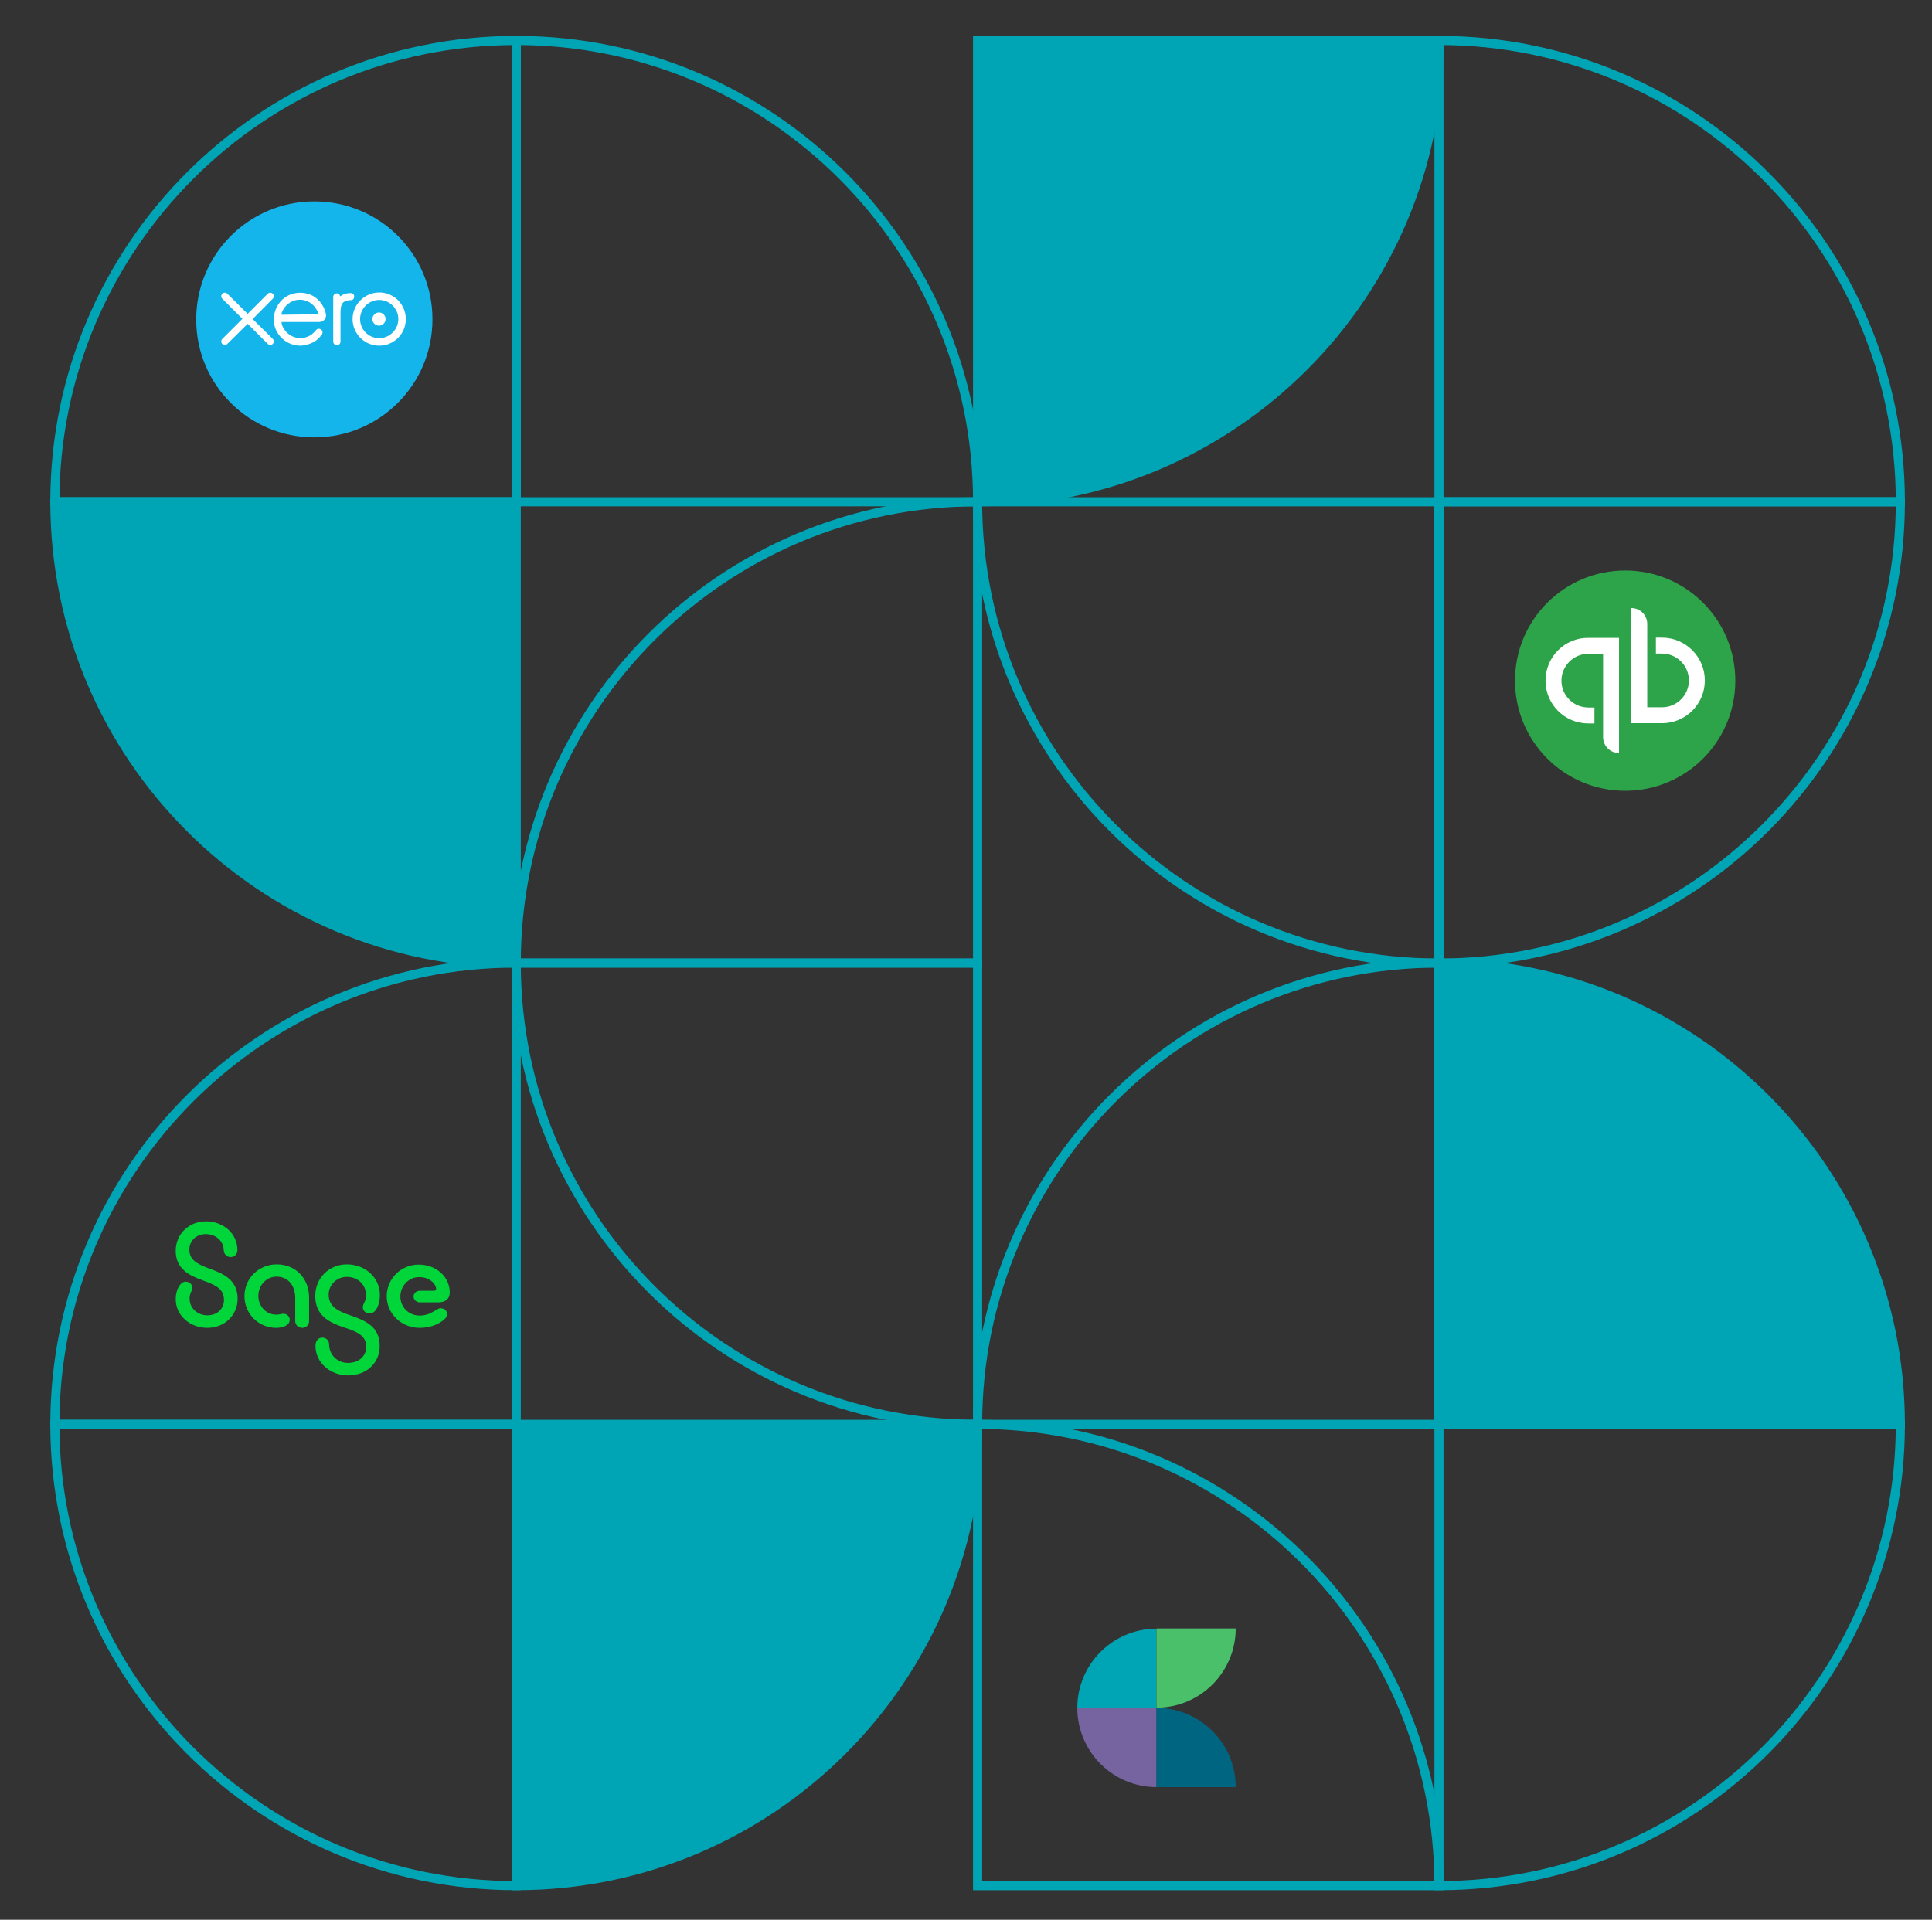
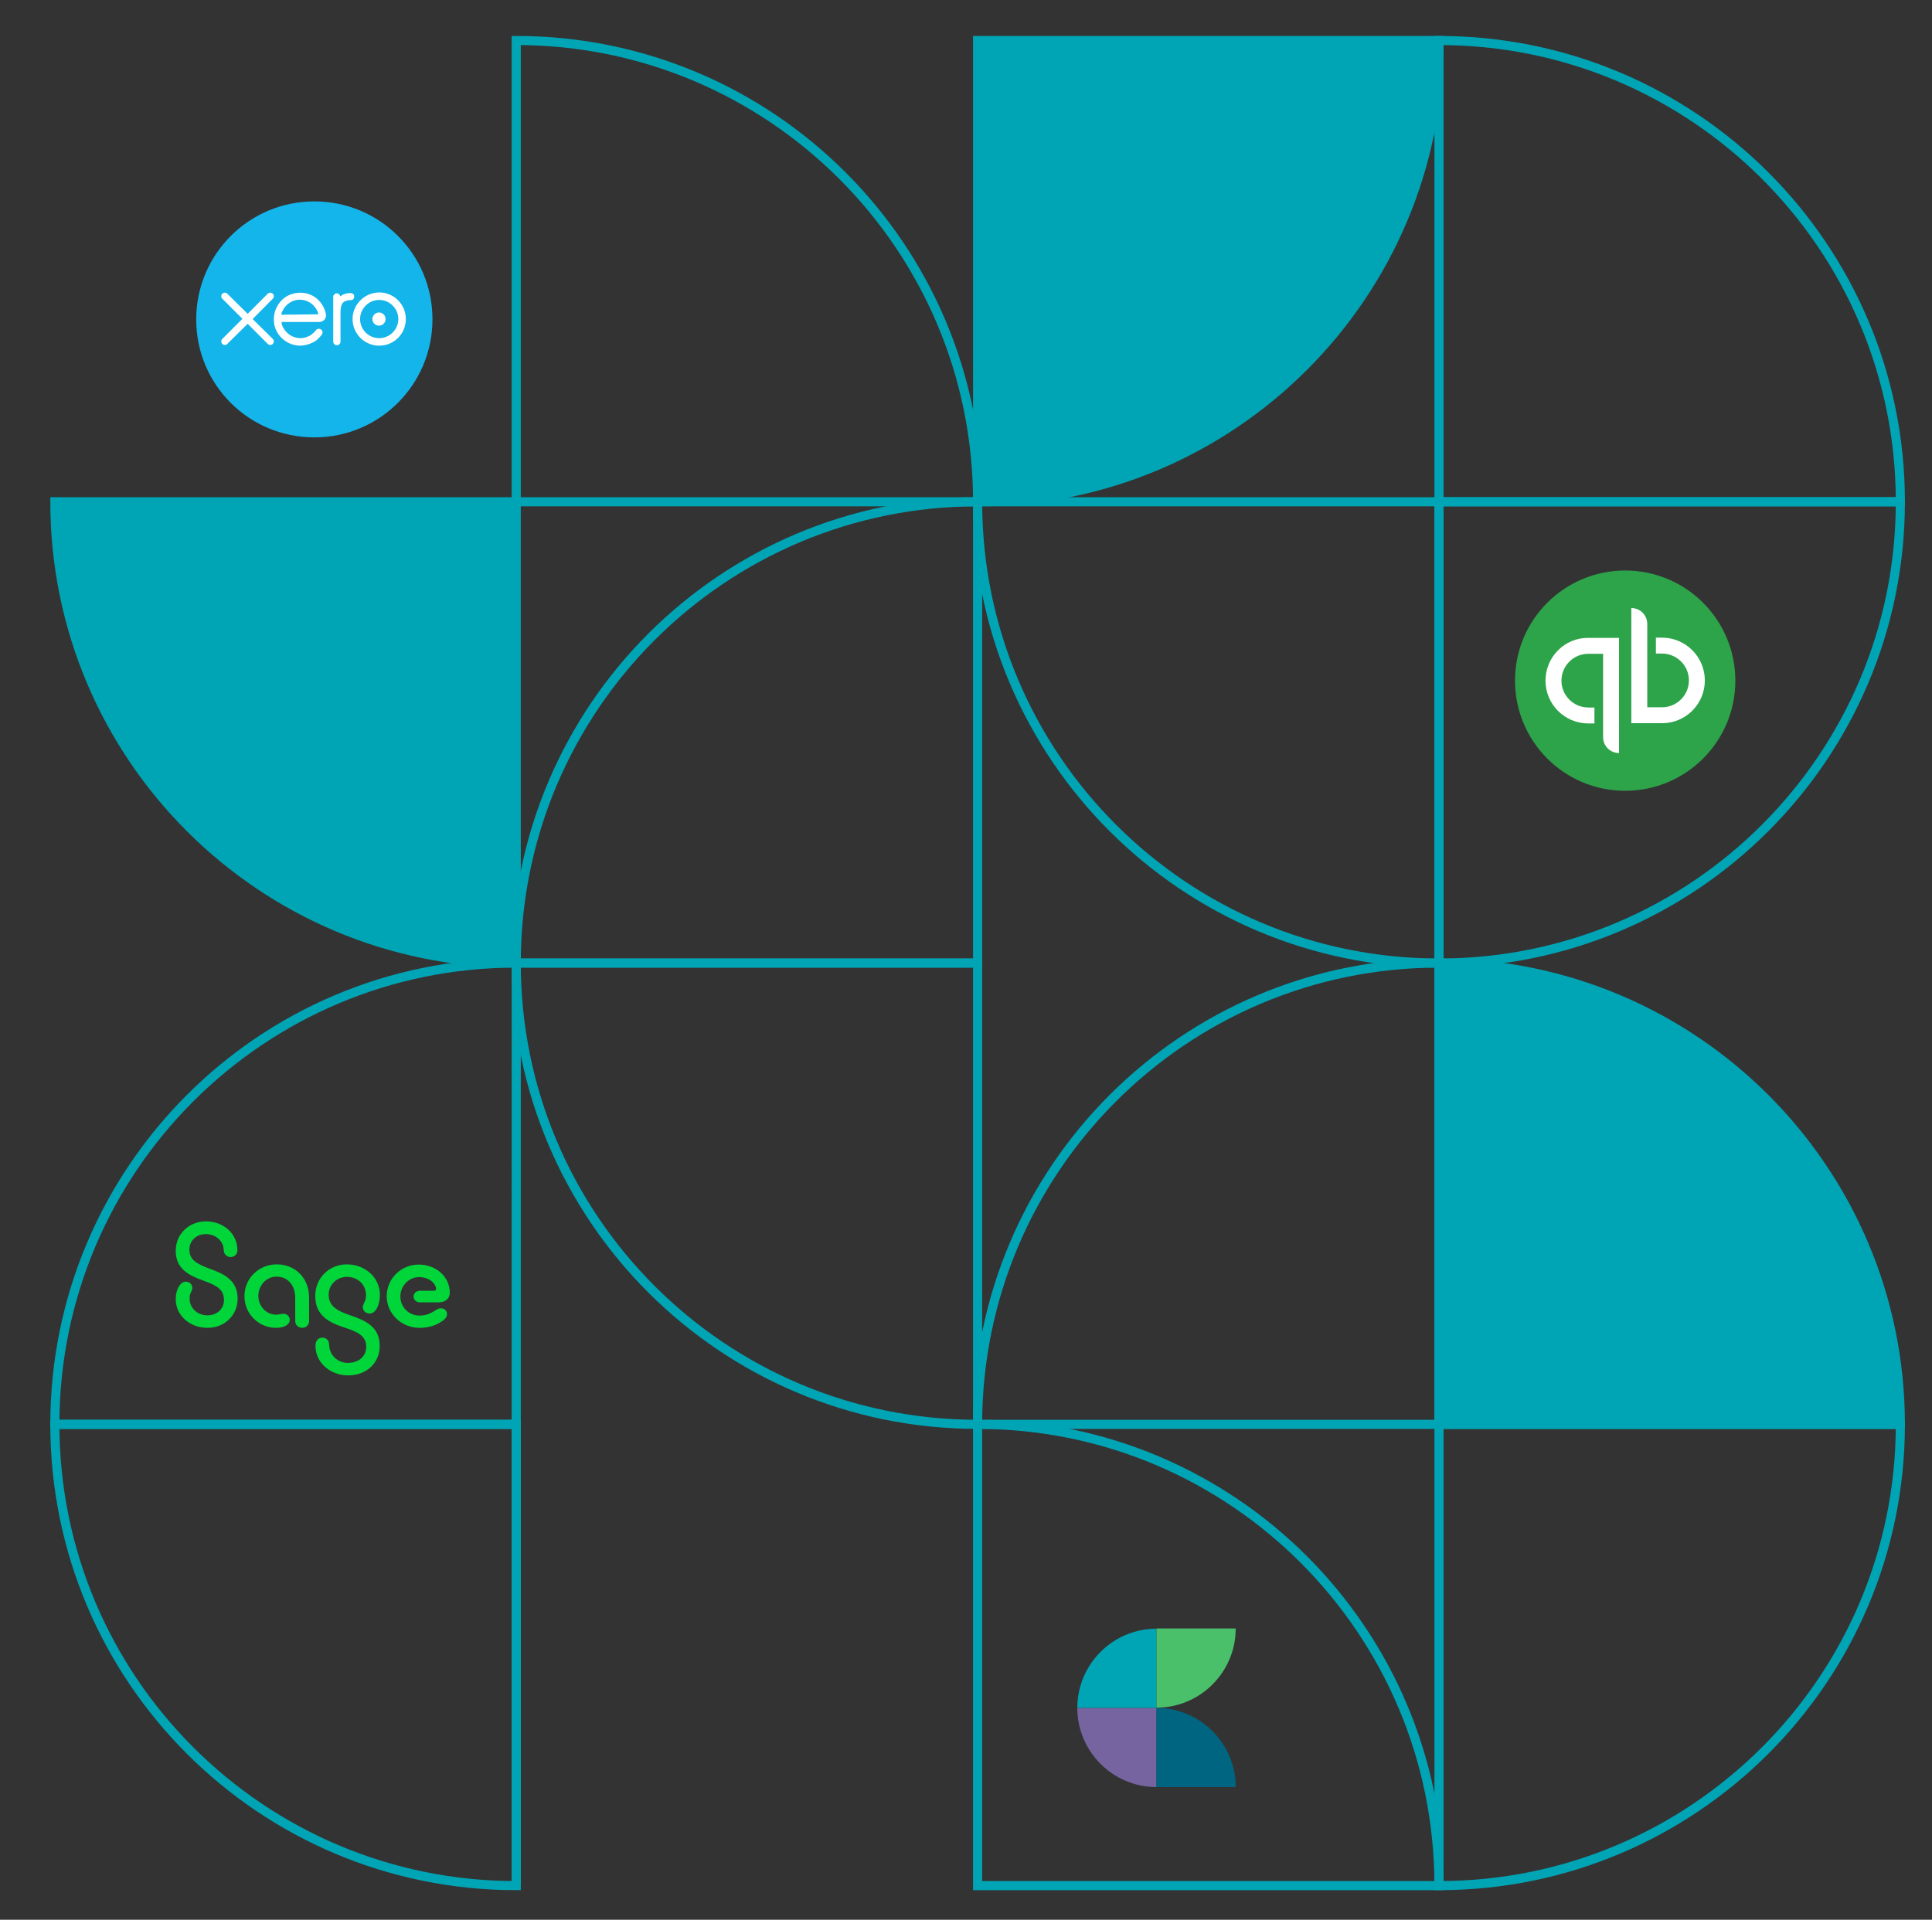
<svg xmlns="http://www.w3.org/2000/svg" version="1.1" id="Layer_1" x="0px" y="0px" viewBox="0 0 848.8 843.6" style="enable-background:new 0 0 848.8 843.6;" xml:space="preserve">
  <rect x="0" y="0" width="848.8" height="843.6" fill="#333333" stroke="none" />
  <style type="text/css">
	.st0{fill:none;stroke:#00A5B5;stroke-width:4;stroke-miterlimit:10;}
	.st1{fill:#00A5B5;stroke:#00A5B5;stroke-width:4;stroke-miterlimit:10;}
	.st2{fill:#2DA34A;}
	.st3{fill:#FFFFFF;}
	.st4{fill:#00D639;}
	.st5{fill:#13B5EA;}
	.st6{fill-rule:evenodd;clip-rule:evenodd;fill:#7564A0;}
	.st7{fill-rule:evenodd;clip-rule:evenodd;fill:#00A5B5;}
	.st8{fill-rule:evenodd;clip-rule:evenodd;fill:#006580;}
	.st9{fill-rule:evenodd;clip-rule:evenodd;fill:#4AC06B;}
</style>
  <g>
    <g>
      <g>
        <g>
          <path class="st0" d="M226.8,625.9v202.7c-111.9,0-202.7-90.8-202.7-202.7H226.8z" />
          <path class="st0" d="M226.8,625.9H24.1c0-111.9,90.8-202.7,202.7-202.7V625.9z" />
          <path class="st0" d="M429.5,423.2H226.8c0,111.9,90.8,202.7,202.7,202.7V423.2z" />
-           <path class="st1" d="M226.8,625.9v202.7c111.9,0,202.7-90.8,202.7-202.7H226.8z" />
+           <path class="st1" d="M226.8,625.9v202.7H226.8z" />
        </g>
        <g>
          <path class="st1" d="M632.2,625.9V423.2c111.9,0,202.7,90.8,202.7,202.7H632.2z" />
          <path class="st0" d="M632.2,625.9h202.7c0,111.9-90.8,202.7-202.7,202.7V625.9z" />
          <path class="st0" d="M429.5,828.6h202.7c0-111.9-90.8-202.7-202.7-202.7V828.6z" />
          <path class="st0" d="M632.2,625.9V423.2c-111.9,0-202.7,90.8-202.7,202.7H632.2z" />
        </g>
      </g>
      <g>
        <g>
          <path class="st0" d="M632.2,220.5v202.7c111.9,0,202.7-90.8,202.7-202.7L632.2,220.5L632.2,220.5z" />
          <path class="st0" d="M632.2,220.5h202.7c0-111.9-90.8-202.7-202.7-202.7V220.5z" />
          <path class="st1" d="M429.5,17.8h202.7c0,111.9-90.8,202.7-202.7,202.7V17.8z" />
          <path class="st0" d="M632.2,220.5v202.7c-111.9,0-202.7-90.8-202.7-202.7L632.2,220.5L632.2,220.5z" />
        </g>
        <g>
-           <path class="st0" d="M226.8,220.5V17.8c-111.9,0-202.7,90.8-202.7,202.7H226.8z" />
          <path class="st1" d="M226.8,220.5H24.1c0,111.9,90.8,202.7,202.7,202.7V220.5z" />
          <path class="st0" d="M429.5,423.2H226.8c0-111.9,90.8-202.7,202.7-202.7V423.2z" />
          <path class="st0" d="M226.8,220.5V17.8c111.9,0,202.7,90.8,202.7,202.7H226.8z" />
        </g>
      </g>
    </g>
  </g>
  <g>
    <path class="st2" d="M665.6,299.1c0-26.8,21.7-48.4,48.4-48.4c26.8,0,48.4,21.7,48.4,48.4c0,26.8-21.7,48.4-48.4,48.4   C687.2,347.5,665.6,325.8,665.6,299.1L665.6,299.1z" />
    <path class="st3" d="M730.2,280.2h-2.7v7h2.7c6.5,0,11.8,5.3,11.8,11.8s-5.3,11.8-11.8,11.8h-6.5c0,0,0-35.9,0-36.6   c0-3.9-3.1-7-7-7v50.6c0,0,7.2,0,13.5,0c10.4,0,18.8-8.4,18.8-18.8C749,288.7,740.6,280.2,730.2,280.2L730.2,280.2z M679,299.1   c0,10.4,8.4,18.8,18.8,18.8h2.7v-7h-2.7c-6.5,0-11.8-5.3-11.8-11.8s5.3-11.8,11.8-11.8h6.5c0,0,0,35.9,0,36.6c0,3.9,3.1,7,7,7   v-50.6c0,0-7.2,0-13.5,0C687.4,280.2,679,288.7,679,299.1L679,299.1z" />
  </g>
  <g>
    <path class="st4" d="M90.5,536.7c7.5,0,13.7,5.2,13.8,12.5c0.1,2-1.4,3.2-3,3.2c-1.5,0-2.9-1.1-3-3c-0.1-4.1-3.5-7.1-7.9-7.1   c-4.1,0-7.2,2.9-7.2,6.8c0,4.3,2.9,6.2,8.9,8.4c6.4,2.3,12.3,5.1,12.3,13.2c0,7.1-5.6,12.8-13.3,12.8c-7.6,0-13.9-5.4-13.9-12.6   c0-4.5,2.2-7.7,4.3-7.7c1.8,0,3,1.2,3,2.8c0,1.4-1.2,2-1.2,4.6c0,4.5,3.7,7.4,7.8,7.4c4.4,0,7.3-3,7.3-6.7c0-4.5-2.9-6.4-8.9-8.5   c-6.7-2.4-12.3-5.3-12.3-13.2C77.2,542.3,83,536.7,90.5,536.7L90.5,536.7z" />
    <path class="st4" d="M121.3,583.5c-7.6,0-13.9-6.1-13.9-13.9c0-8,6.4-14,14.2-14c8.3,0,14.2,6.2,14.2,14.6v10.3c0,1.8-1.4,3-3,3   c-1.7,0-3.1-1.2-3.1-3v-10.1c0-5.6-3.2-9.4-8.2-9.4c-4.4,0-8,3.7-8,8.5c0,4.4,3.4,8.2,7.8,8.2c1.6,0,2.3-0.4,3.3-0.4   c1.3,0,2.7,1.1,2.7,2.7C127.2,582.3,124.6,583.5,121.3,583.5L121.3,583.5z" />
    <path class="st4" d="M153,604.4c-7.9,0-14.4-5.6-14.4-13c0-2.5,1.4-3.6,3-3.6s3,1.1,3,3.1c0.1,4.6,3.7,8,8.3,8c4.9,0,8-3.1,8-7.1   c0-4.6-3.5-6.5-9.5-8.4c-7-2.3-12.9-5.4-12.9-13.9c0-7.9,6.1-13.9,13.9-13.9c8,0,14.5,5.8,14.5,13.4c0,4.6-1.9,8.2-4.5,8.2   c-1.8,0-3-1.3-3-2.8c0-1.6,1.4-2.3,1.4-5.2c0-4.9-3.8-8.1-8.4-8.1c-4.4,0-8,3.4-8,7.8c0,5,3.6,7.1,9.5,9.1   c6.8,2.3,12.9,5.1,12.9,13.3C167,598.7,161.1,604.4,153,604.4L153,604.4z" />
    <path class="st4" d="M184.3,583.5c-7.9,0-14.4-6.2-14.4-13.9s6.3-13.9,14-13.9c7.8,0,13.7,5.4,13.7,12.3c0,2.7-1.9,4.3-5,4.3h-8.1   c-1.6,0-2.8-1.1-2.8-2.6c0-1.4,1.2-2.5,2.8-2.5h6.1c0.6,0,1-0.3,1-0.8c0-2-2.6-5.2-7.5-5.2c-4.5,0-8.2,3.9-8.2,8.5   c0,4.7,3.7,8.4,8.4,8.4c5.4,0,7.1-3.2,9.3-3.2c1.8,0,2.8,1.2,2.8,2.5s-0.8,2.4-3,3.7C191.4,582.4,188.2,583.5,184.3,583.5   L184.3,583.5z" />
  </g>
  <g>
    <path class="st5" d="M138.1,192.2c28.7,0,51.9-23.2,51.9-51.9s-23.2-51.8-51.9-51.8s-51.9,23.2-51.9,51.9S109.4,192.2,138.1,192.2" />
    <path class="st3" d="M111,140.2l8.8-8.9c0.3-0.3,0.5-0.7,0.5-1.1c0-0.9-0.7-1.6-1.6-1.6c-0.4,0-0.8,0.2-1.1,0.5l-8.8,8.8l-8.9-8.8   c-0.3-0.3-0.7-0.5-1.1-0.5c-0.9,0-1.6,0.7-1.6,1.6c0,0.4,0.2,0.8,0.5,1.1l8.8,8.8l-8.8,8.8c-0.3,0.3-0.5,0.7-0.5,1.1   c0,0.9,0.7,1.6,1.6,1.6c0.4,0,0.8-0.2,1.1-0.5l8.9-8.8l8.8,8.8c0.3,0.3,0.7,0.5,1.1,0.5c0.9,0,1.6-0.7,1.6-1.6   c0-0.4-0.2-0.8-0.5-1.1L111,140.2z" />
    <path class="st3" d="M163.6,140.2c0,1.6,1.3,2.9,2.9,2.9s2.9-1.3,2.9-2.9c0-1.6-1.3-2.9-2.9-2.9C165,137.3,163.6,138.6,163.6,140.2   " />
    <path class="st3" d="M158.2,140.2c0-4.6,3.8-8.4,8.4-8.4c4.6,0,8.4,3.8,8.4,8.4c0,4.6-3.8,8.4-8.4,8.4   C161.9,148.6,158.2,144.8,158.2,140.2 M154.9,140.2c0,6.4,5.2,11.7,11.7,11.7s11.7-5.2,11.7-11.7c0-6.4-5.2-11.7-11.7-11.7   C160.1,128.6,154.9,133.8,154.9,140.2" />
    <path class="st3" d="M154.1,128.8h-0.5c-1.4,0-2.9,0.5-4.1,1.4c-0.2-0.7-0.8-1.3-1.5-1.3c-0.9,0-1.6,0.7-1.6,1.6v19.6   c0,0.9,0.7,1.6,1.6,1.6s1.6-0.7,1.6-1.6V138c0-4,0.4-5.6,3.8-6.1c0.3,0,0.6,0,0.6,0c1,0,1.6-0.6,1.6-1.5   C155.7,129.4,154.9,128.8,154.1,128.8" />
    <path class="st3" d="M123.6,138.3c0,0,0-0.1,0-0.2c0.9-3.6,4.3-6.4,8.1-6.4c3.9,0,7.3,2.7,8.2,6.4L123.6,138.3L123.6,138.3z    M143.2,138c-0.7-3.2-2.5-5.9-5.1-7.6c-3.9-2.5-9.2-2.3-12.9,0.3c-3.1,2.2-4.9,5.9-4.9,9.6c0,1,0.1,1.8,0.3,2.8   c1.2,4.6,5.1,8.1,9.9,8.7c1.4,0.2,2.7,0.1,4.2-0.3c1.2-0.3,2.4-0.8,3.5-1.4c1.1-0.7,2.1-1.7,3-2.8c0,0,0,0,0.1-0.1   c0.6-0.8,0.5-1.9-0.2-2.4c-0.6-0.4-1.6-0.6-2.3,0.3c-0.2,0.2-0.3,0.5-0.6,0.7c-0.6,0.6-1.4,1.4-2.3,1.8c-1.2,0.6-2.5,1-3.9,1   c-4.6-0.1-7.1-3.3-8-5.5c-0.2-0.4-0.2-0.9-0.3-1.4c0-0.1,0-0.2,0-0.2c1,0,16.6,0,16.6,0C142.3,141.4,143.5,139.8,143.2,138" />
  </g>
  <g>
    <path class="st6" d="M508.1,750.5v34.8c-19.2,0-34.8-15.6-34.8-34.8H508.1z" />
    <g>
      <path class="st7" d="M508.1,750.5h-34.8c0-19.2,15.6-34.8,34.8-34.8V750.5z" />
    </g>
    <path class="st8" d="M508.1,785.3h34.8c0-19.2-15.6-34.8-34.8-34.8V785.3z" />
    <g>
      <path class="st9" d="M508.1,715.6v34.8c19.2,0,34.8-15.6,34.8-34.8H508.1z" />
    </g>
  </g>
  <g id="_x31_DabCM_00000060717301288168948020000000030916140524851641_">
</g>
</svg>